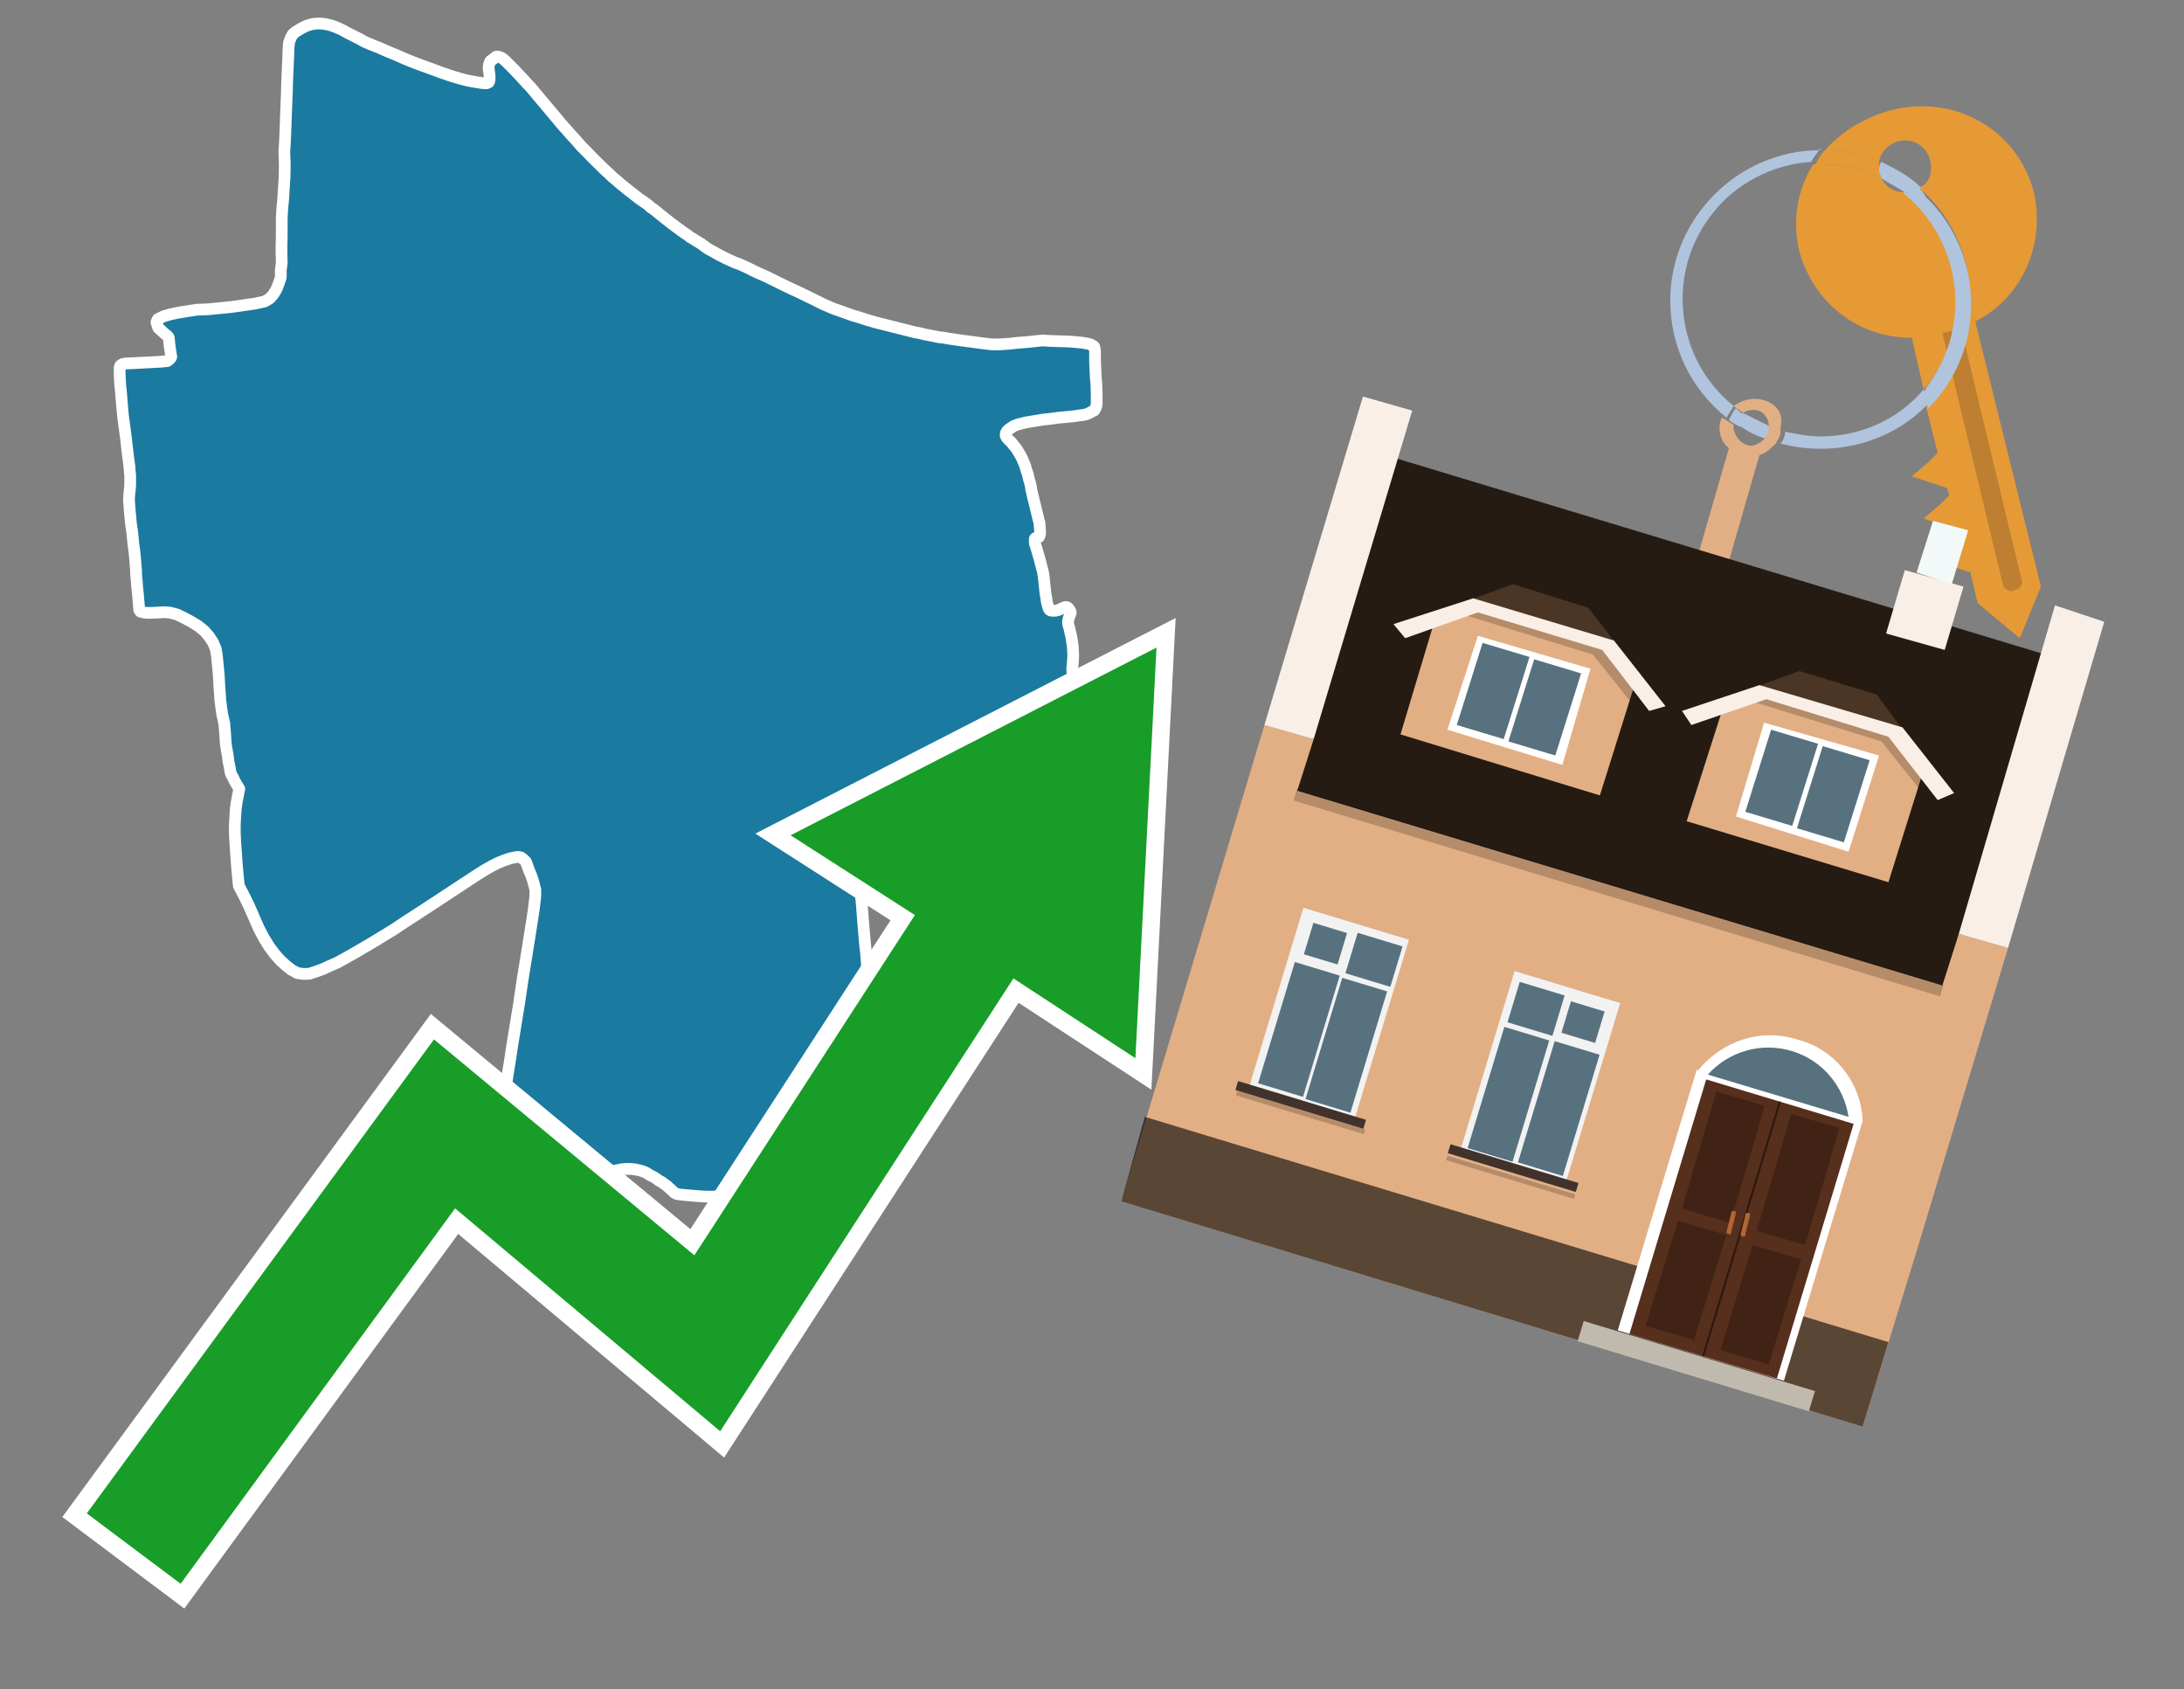
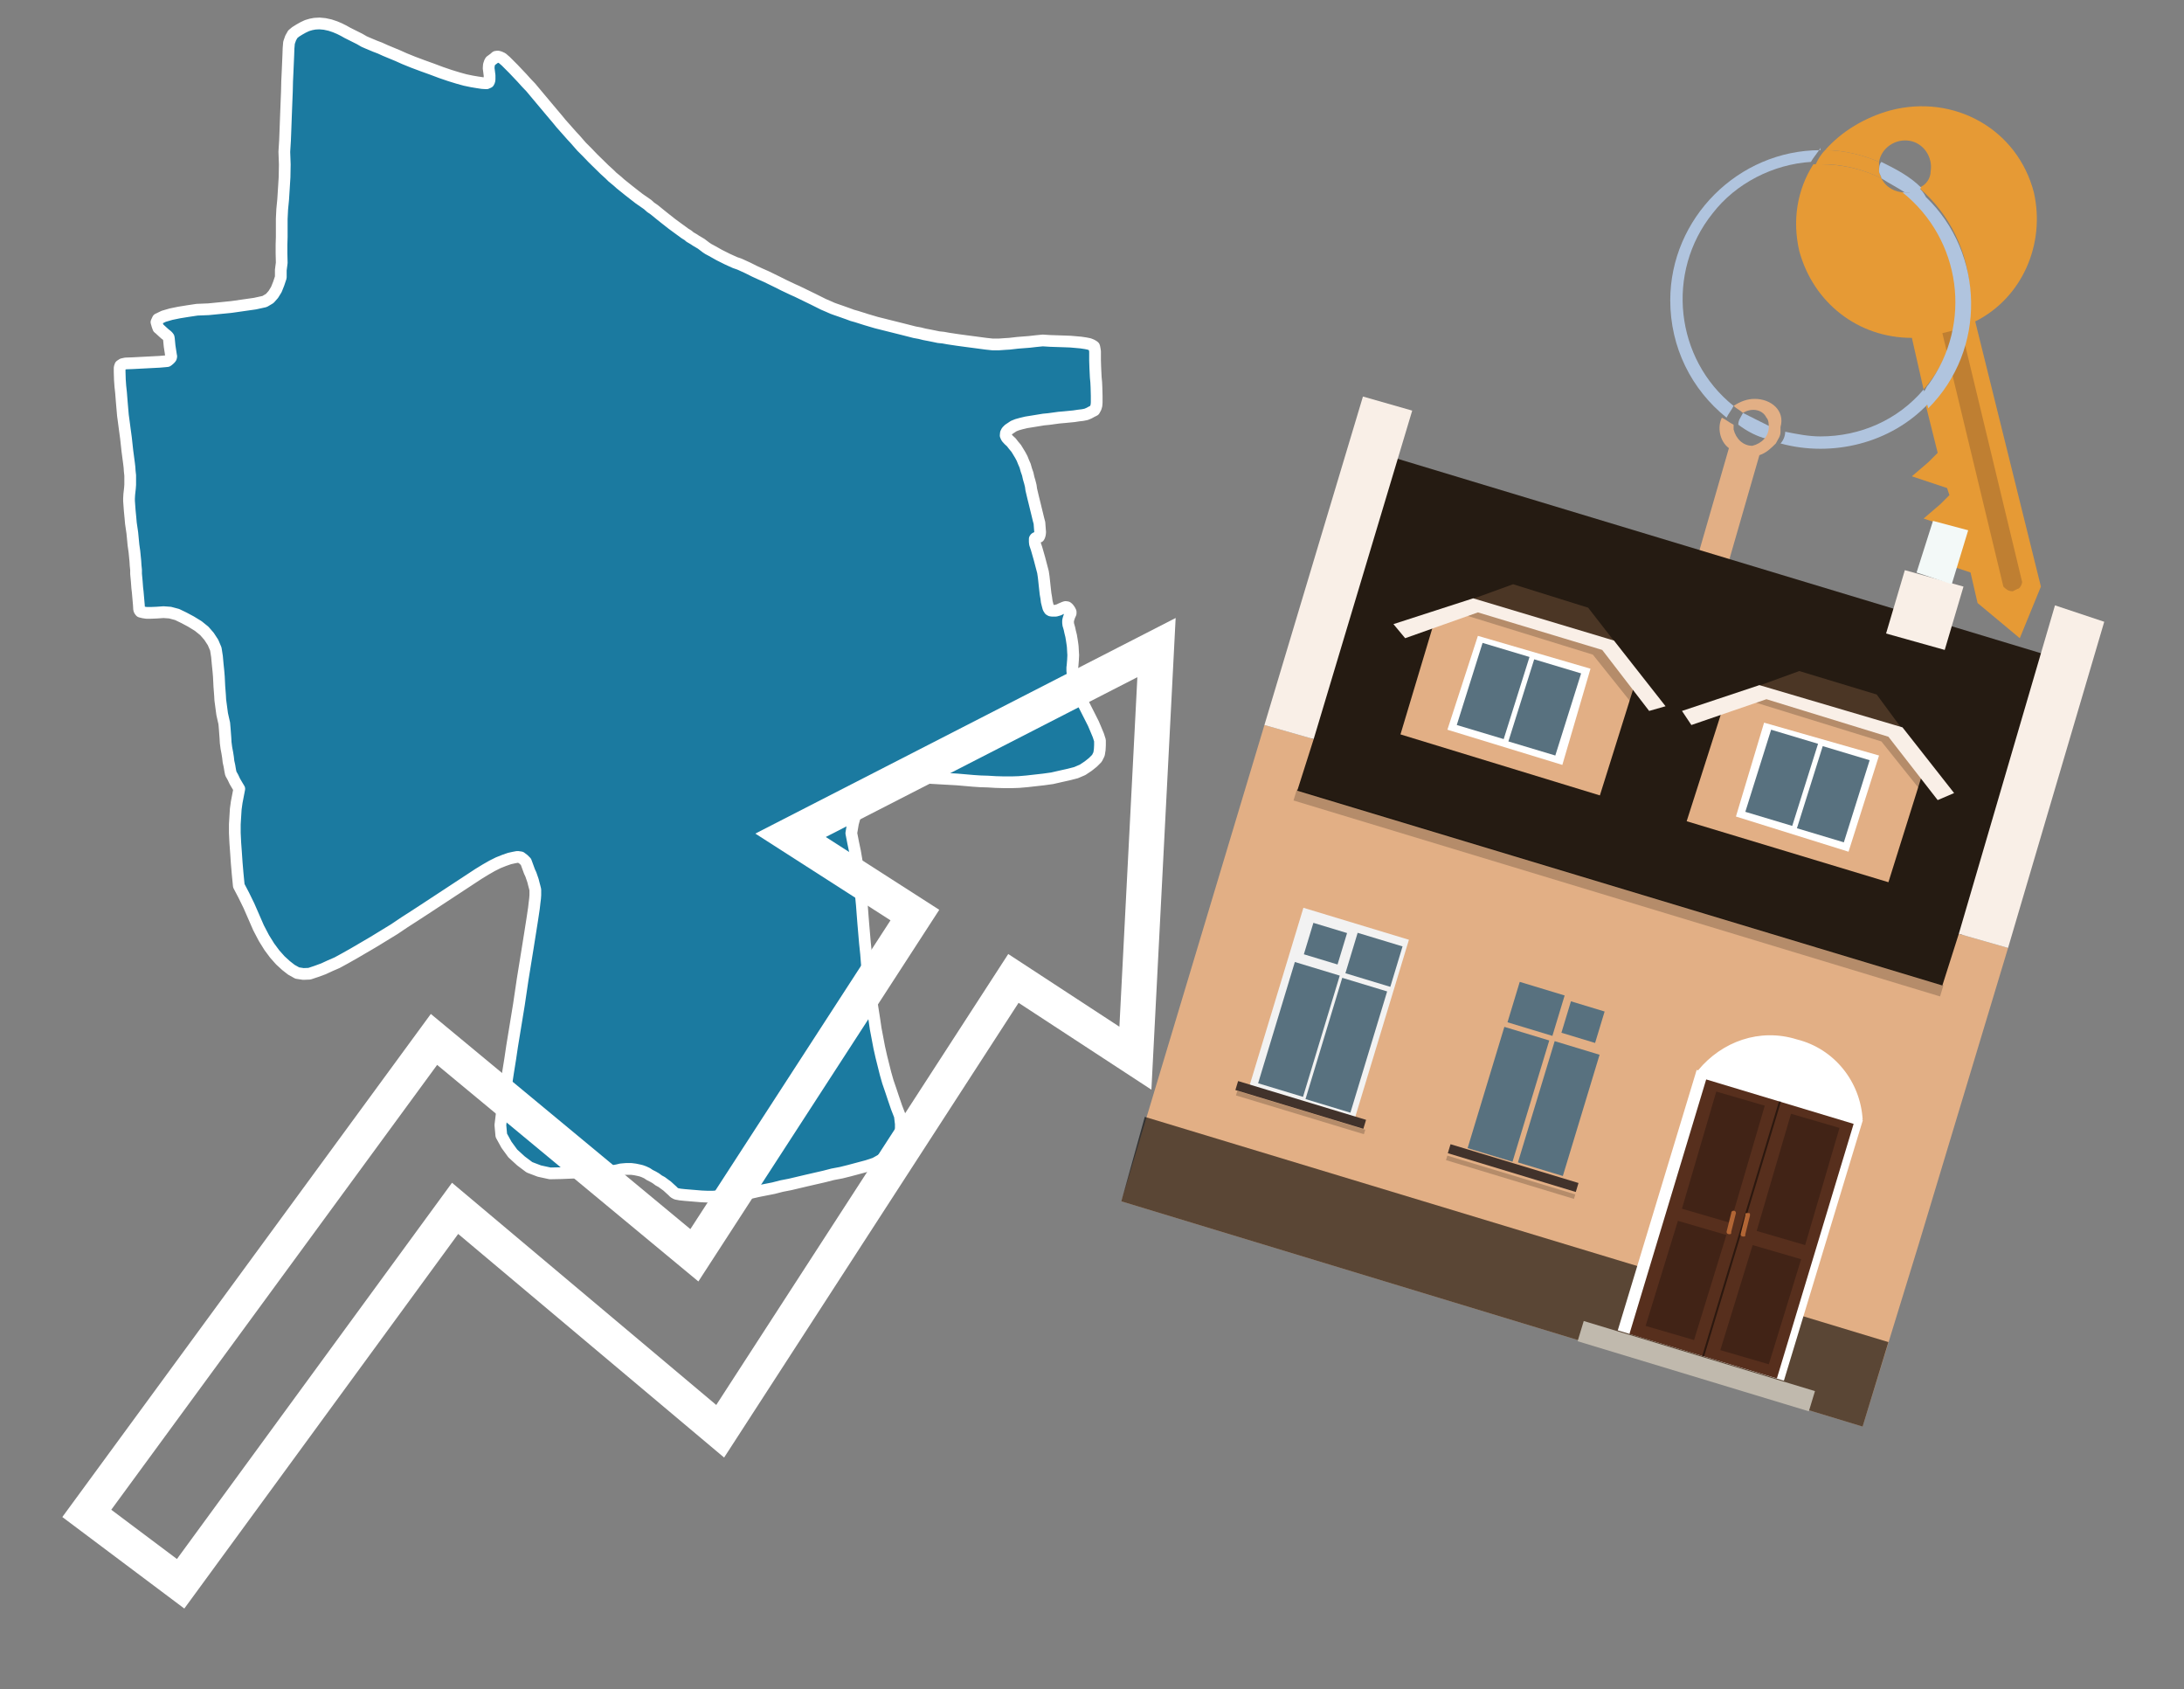
<svg xmlns="http://www.w3.org/2000/svg" version="1.1" id="Text" x="0px" y="0px" width="93.1px" height="72px" viewBox="0 0 93.1 72" style="enable-background:new 0 0 93.1 72;" xml:space="preserve">
  <rect x="0" y="0" width="93.1" height="72" fill="#808080" stroke="none" />
  <style type="text/css">
	.st0{fill:#1B7AA0;stroke:#FFFFFF;stroke-width:0.5;stroke-linejoin:round;}
	.st1{fill:none;stroke:#FFFFFF;stroke-width:1.5;stroke-miterlimit:10;}
	.st2{fill:#179D28;}
	.st3{fill:#E69A35;}
	.st4{fill:#B0C4DE;}
	.st5{fill:#E2AF85;}
	.st6{fill:#BF7F32;}
	.st7{fill-rule:evenodd;clip-rule:evenodd;fill:#251B12;}
	.st8{fill-rule:evenodd;clip-rule:evenodd;fill:#E2AF85;}
	.st9{opacity:0.2;fill-rule:evenodd;clip-rule:evenodd;}
	.st10{fill-rule:evenodd;clip-rule:evenodd;fill:#F9EFE7;}
	.st11{opacity:0.6;fill-rule:evenodd;clip-rule:evenodd;}
	.st12{fill-rule:evenodd;clip-rule:evenodd;fill:#F3F9F8;}
	.st13{fill:#4B3625;}
	.st14{fill:#F9EFE7;}
	.st15{fill-rule:evenodd;clip-rule:evenodd;fill:#FFFFFF;}
	.st16{fill-rule:evenodd;clip-rule:evenodd;fill:#58717F;}
	.st17{fill:#FFFFFF;}
	.st18{fill:#572F1D;}
	.st19{fill:#412316;}
	.st20{fill:#2C180F;}
	.st21{fill-rule:evenodd;clip-rule:evenodd;fill:#C0B9AD;}
	.st22{fill:#B26635;}
	.st23{fill:#58717F;}
	.st24{fill-rule:evenodd;clip-rule:evenodd;fill:#F2F2F2;}
	.st25{fill-rule:evenodd;clip-rule:evenodd;fill:#41322B;}
</style>
-   <path class="st0" d="M20.84,2.98L20.83,2.91L20.84,2.77L20.86,2.71L20.88,2.65L20.91,2.6L21.06,2.49L21.14,2.42L21.22,2.41L21.3,2.43L21.41,2.48L21.56,2.61L21.89,2.94L22.25,3.32L22.43,3.52L22.63,3.73L22.83,3.97L23.51,4.78L23.78,5.1L23.91,5.26L24.07,5.44L24.38,5.79L24.52,5.94L24.79,6.25L25.04,6.5L25.27,6.74L25.77,7.23L25.99,7.43L26.1,7.54L26.33,7.73L26.44,7.83L26.8,8.12L27.03,8.3L27.25,8.47L27.61,8.72L27.73,8.83L27.89,8.94L28.16,9.16L28.31,9.28L28.64,9.54L28.94,9.76L29.2,9.95L29.33,10.03L29.41,10.1L29.58,10.2L29.67,10.26L29.89,10.39L30.1,10.55L30.19,10.61L30.34,10.69L30.66,10.87L31.0,11.04L31.13,11.1L31.33,11.19L31.53,11.26L31.88,11.42L32.18,11.57L32.42,11.68L32.67,11.79L33.1,12.0L33.42,12.16L33.8,12.34L33.98,12.42L34.66,12.75L35.1,12.97L35.31,13.06L35.49,13.14L35.6,13.18L35.86,13.27L36.17,13.38L36.33,13.44L36.51,13.49L36.7,13.55L36.92,13.62L37.36,13.75L37.6,13.81L37.84,13.87L38.52,14.04L38.99,14.16L39.21,14.2L39.41,14.25L39.62,14.29L39.82,14.33L40.01,14.37L40.21,14.39L40.43,14.43L40.83,14.49L41.2,14.54L41.58,14.59L42.03,14.65L42.31,14.68L42.58,14.68L42.86,14.66L43.03,14.65L43.38,14.61L43.89,14.57L44.15,14.54L44.45,14.51L44.76,14.53L45.36,14.55L45.63,14.56L45.86,14.58L46.08,14.6L46.28,14.63L46.43,14.66L46.53,14.7L46.6,14.74L46.64,14.77L46.65,14.8L46.67,14.91L46.68,14.98L46.68,15.36L46.69,15.67L46.71,16.08L46.73,16.29L46.74,16.5L46.75,16.87L46.75,17.15L46.74,17.28L46.71,17.38L46.65,17.49L46.53,17.55L46.42,17.61L46.3,17.66L46.15,17.69L45.98,17.71L45.78,17.74L45.37,17.78L45.14,17.8L44.7,17.86L44.49,17.88L44.0,17.96L43.75,18.0L43.54,18.05L43.36,18.1L43.21,18.16L43.09,18.24L43.0,18.3L42.92,18.38L42.88,18.46L42.87,18.56L42.91,18.65L43.0,18.75L43.11,18.85L43.21,18.98L43.32,19.11L43.49,19.39L43.57,19.54L43.63,19.69L43.7,19.85L43.75,20.03L43.81,20.2L43.85,20.38L43.9,20.55L43.94,20.71L43.96,20.86L44.04,21.2L44.09,21.4L44.19,21.81L44.27,22.14L44.31,22.29L44.32,22.43L44.33,22.56L44.34,22.68L44.33,22.77L44.31,22.84L44.29,22.88L44.16,22.92L44.13,22.94L44.11,22.97L44.11,23.09L44.12,23.18L44.19,23.39L44.31,23.81L44.46,24.38L44.49,24.58L44.51,24.76L44.53,24.95L44.57,25.31L44.6,25.48L44.62,25.64L44.66,25.8L44.69,25.91L44.74,25.99L44.79,26.02L44.86,26.03L45.0,26.03L45.07,26.01L45.14,25.99L45.22,25.95L45.36,25.89L45.42,25.87L45.49,25.88L45.54,25.92L45.6,26.0L45.64,26.08L45.64,26.14L45.59,26.25L45.55,26.37L45.53,26.45L45.53,26.54L45.54,26.63L45.56,26.69L45.59,26.8L45.62,26.94L45.66,27.1L45.69,27.28L45.72,27.48L45.73,27.57L45.74,27.76L45.75,27.92L45.74,28.13L45.72,28.38L45.71,28.45L45.71,28.59L45.72,28.69L45.74,28.91L45.76,29.03L45.78,29.16L45.83,29.28L45.91,29.44L46.0,29.62L46.18,29.99L46.61,30.84L46.72,31.1L46.82,31.34L46.89,31.56L46.89,31.76L46.88,31.95L46.85,32.14L46.76,32.32L46.59,32.49L46.39,32.65L46.15,32.81L45.87,32.93L45.56,33.01L45.2,33.09L44.85,33.17L44.49,33.22L43.78,33.3L43.43,33.33L43.13,33.34L42.8,33.34L42.44,33.33L42.11,33.31L41.79,33.3L41.49,33.28L40.8,33.22L40.09,33.18L39.74,33.16L39.42,33.14L39.13,33.12L38.85,33.11L38.42,33.14L38.05,33.2L37.7,33.3L37.42,33.42L37.17,33.61L36.94,33.83L36.75,34.1L36.6,34.4L36.46,34.73L36.36,35.09L36.29,35.51L36.37,35.92L36.45,36.3L36.51,36.65L36.56,37.01L36.61,37.35L36.66,37.74L36.7,38.17L36.74,38.58L36.77,38.98L36.8,39.36L36.87,40.18L36.92,40.66L36.96,41.17L37.03,41.7L37.09,42.22L37.15,42.67L37.21,43.06L37.27,43.44L37.33,43.85L37.41,44.27L37.48,44.64L37.57,45.04L37.66,45.4L37.75,45.76L37.85,46.11L37.97,46.46L38.09,46.82L38.22,47.2L38.36,47.56L38.4,47.9L38.4,48.23L38.34,48.53L38.2,48.81L38.03,49.05L37.82,49.25L37.57,49.43L37.3,49.58L36.97,49.69L36.22,49.89L35.86,49.98L35.49,50.05L35.14,50.14L34.4,50.31L33.68,50.48L33.32,50.55L32.97,50.64L32.31,50.77L32.05,50.83L31.76,50.88L31.5,50.91L31.22,50.94L30.65,50.98L30.4,51.0L30.14,51.0L29.9,50.99L29.18,50.93L28.99,50.91L28.83,50.88L28.74,50.83L28.66,50.75L28.56,50.66L28.44,50.55L28.33,50.47L28.21,50.38L28.08,50.31L27.96,50.22L27.84,50.15L27.7,50.08L27.58,50.0L27.45,49.94L27.34,49.9L27.26,49.88L27.07,49.84L26.91,49.82L26.68,49.82L26.56,49.83L26.46,49.84L26.34,49.87L26.03,49.93L25.8,49.96L25.39,49.97L24.92,49.95L24.41,49.98L23.93,50.0L23.45,50.01L22.99,49.91L22.57,49.75L22.21,49.48L21.86,49.16L21.59,48.79L21.37,48.39L21.33,47.95L21.39,47.46L21.47,46.94L21.66,45.69L21.75,45.13L21.83,44.59L22.12,42.82L22.28,41.74L22.5,40.38L22.6,39.75L22.69,39.18L22.76,38.71L22.79,38.45L22.81,38.29L22.82,38.15L22.82,37.92L22.79,37.8L22.75,37.65L22.72,37.53L22.63,37.27L22.57,37.14L22.42,36.73L22.32,36.63L22.2,36.54L22.06,36.52L21.9,36.55L21.72,36.59L21.49,36.67L21.24,36.77L20.98,36.9L20.7,37.06L20.39,37.25L20.04,37.48L18.09,38.76L17.66,39.04L17.24,39.31L16.81,39.6L15.91,40.15L15.5,40.39L15.09,40.63L14.7,40.85L14.37,41.03L14.07,41.16L13.79,41.29L13.49,41.4L13.19,41.5L12.93,41.51L12.67,41.47L12.42,41.33L12.19,41.15L11.95,40.93L11.71,40.66L11.48,40.35L11.25,39.98L11.02,39.54L10.82,39.08L10.61,38.6L10.39,38.15L10.18,37.75L10.13,37.24L10.09,36.77L10.06,36.33L10.03,35.92L10.01,35.5L10.01,35.13L10.03,34.8L10.05,34.48L10.09,34.19L10.2,33.62L10.11,33.47L10.01,33.3L9.93,33.13L9.84,32.97L9.81,32.82L9.78,32.64L9.74,32.46L9.72,32.28L9.69,32.09L9.65,31.88L9.62,31.65L9.61,31.46L9.58,31.06L9.56,30.83L9.51,30.61L9.47,30.43L9.39,29.83L9.38,29.64L9.35,29.25L9.33,28.84L9.31,28.6L9.28,28.31L9.25,27.98L9.2,27.66L9.08,27.38L8.91,27.12L8.71,26.89L8.45,26.68L8.14,26.49L7.84,26.33L7.55,26.19L7.25,26.11L6.97,26.09L6.68,26.11L6.44,26.12L6.24,26.12L6.11,26.1L5.99,26.07L5.95,26.02L5.93,25.97L5.92,25.79L5.87,25.22L5.85,25.05L5.83,24.78L5.8,24.46L5.8,24.29L5.78,24.09L5.77,23.92L5.73,23.51L5.69,23.23L5.64,22.71L5.58,22.3L5.56,22.07L5.53,21.76L5.5,21.35L5.5,21.24L5.51,21.07L5.54,20.8L5.55,20.66L5.55,20.26L5.53,20.08L5.52,19.92L5.5,19.75L5.43,19.22L5.37,18.67L5.32,18.3L5.27,17.92L5.24,17.7L5.19,17.12L5.16,16.74L5.13,16.46L5.11,16.18L5.1,15.85L5.1,15.67L5.13,15.58L5.16,15.56L5.22,15.52L5.31,15.5L5.36,15.49L5.64,15.48L6.8,15.42L7.03,15.4L7.13,15.39L7.16,15.37L7.22,15.32L7.27,15.27L7.29,15.24L7.3,15.19L7.29,15.14L7.23,14.75L7.2,14.44L7.19,14.38L7.16,14.34L7.12,14.3L7.03,14.23L6.93,14.14L6.8,14.02L6.75,13.98L6.71,13.87L6.67,13.73L6.73,13.6L6.98,13.48L7.29,13.39L7.63,13.32L8.0,13.26L8.4,13.2L8.89,13.18L9.4,13.13L9.89,13.08L10.38,13.01L10.87,12.94L11.28,12.85L11.5,12.72L11.65,12.55L11.78,12.34L11.88,12.09L11.97,11.82L11.97,11.51L12.01,11.2L12.0,10.79L12.0,10.43L12.01,10.1L12.01,9.33L12.03,8.92L12.07,8.51L12.1,8.04L12.13,7.55L12.14,7.01L12.12,6.47L12.15,5.99L12.17,5.47L12.19,4.92L12.21,4.4L12.23,3.9L12.24,3.47L12.26,3.04L12.29,2.35L12.3,2.06L12.32,1.82L12.39,1.62L12.48,1.46L12.6,1.36L12.76,1.26L12.92,1.17L13.09,1.09L13.26,1.04L13.42,1.01L13.62,1.0L13.84,1.02L14.07,1.07L14.28,1.14L14.47,1.22L14.65,1.31L14.81,1.4L14.97,1.48L15.33,1.66L15.52,1.77L15.68,1.84L15.99,1.97L16.2,2.05L16.42,2.15L16.66,2.25L16.95,2.37L17.24,2.5L17.61,2.65L18.01,2.8L18.4,2.94L18.8,3.09L19.18,3.22L19.54,3.33L19.83,3.41L20.12,3.47L20.36,3.51L20.56,3.54L20.74,3.55L20.83,3.51L20.86,3.45L20.87,3.38L20.87,3.22L20.84,2.98Z" />
+   <path class="st0" d="M20.84,2.98L20.83,2.91L20.84,2.77L20.86,2.71L20.88,2.65L20.91,2.6L21.06,2.49L21.14,2.42L21.22,2.41L21.3,2.43L21.41,2.48L21.56,2.61L21.89,2.94L22.25,3.32L22.43,3.52L22.63,3.73L22.83,3.97L23.51,4.78L23.78,5.1L23.91,5.26L24.07,5.44L24.38,5.79L24.52,5.94L24.79,6.25L25.04,6.5L25.27,6.74L25.77,7.23L25.99,7.43L26.1,7.54L26.33,7.73L26.44,7.83L26.8,8.12L27.03,8.3L27.25,8.47L27.61,8.72L27.73,8.83L27.89,8.94L28.16,9.16L28.31,9.28L28.64,9.54L28.94,9.76L29.2,9.95L29.33,10.03L29.41,10.1L29.58,10.2L29.67,10.26L29.89,10.39L30.1,10.55L30.19,10.61L30.34,10.69L30.66,10.87L31.0,11.04L31.13,11.1L31.33,11.19L31.53,11.26L31.88,11.42L32.18,11.57L32.42,11.68L32.67,11.79L33.1,12.0L33.42,12.16L33.8,12.34L33.98,12.42L34.66,12.75L35.1,12.97L35.31,13.06L35.49,13.14L35.6,13.18L35.86,13.27L36.17,13.38L36.33,13.44L36.51,13.49L36.7,13.55L36.92,13.62L37.36,13.75L37.6,13.81L37.84,13.87L38.52,14.04L38.99,14.16L39.21,14.2L39.41,14.25L39.62,14.29L39.82,14.33L40.01,14.37L40.21,14.39L40.43,14.43L40.83,14.49L41.2,14.54L41.58,14.59L42.03,14.65L42.31,14.68L42.58,14.68L42.86,14.66L43.03,14.65L43.38,14.61L43.89,14.57L44.15,14.54L44.45,14.51L44.76,14.53L45.36,14.55L45.63,14.56L45.86,14.58L46.08,14.6L46.28,14.63L46.43,14.66L46.53,14.7L46.6,14.74L46.64,14.77L46.65,14.8L46.67,14.91L46.68,14.98L46.68,15.36L46.69,15.67L46.71,16.08L46.73,16.29L46.74,16.5L46.75,16.87L46.75,17.15L46.74,17.28L46.71,17.38L46.65,17.49L46.53,17.55L46.42,17.61L46.3,17.66L46.15,17.69L45.98,17.71L45.78,17.74L45.37,17.78L45.14,17.8L44.7,17.86L44.49,17.88L44.0,17.96L43.75,18.0L43.54,18.05L43.36,18.1L43.21,18.16L43.09,18.24L43.0,18.3L42.92,18.38L42.88,18.46L42.87,18.56L42.91,18.65L43.0,18.75L43.11,18.85L43.21,18.98L43.32,19.11L43.49,19.39L43.57,19.54L43.63,19.69L43.7,19.85L43.75,20.03L43.81,20.2L43.85,20.38L43.9,20.55L43.94,20.71L43.96,20.86L44.04,21.2L44.09,21.4L44.19,21.81L44.27,22.14L44.31,22.29L44.32,22.43L44.33,22.56L44.34,22.68L44.33,22.77L44.31,22.84L44.29,22.88L44.16,22.92L44.13,22.94L44.11,22.97L44.11,23.09L44.12,23.18L44.19,23.39L44.31,23.81L44.46,24.38L44.49,24.58L44.51,24.76L44.53,24.95L44.57,25.31L44.6,25.48L44.62,25.64L44.66,25.8L44.69,25.91L44.74,25.99L44.79,26.02L44.86,26.03L45.0,26.03L45.07,26.01L45.14,25.99L45.22,25.95L45.36,25.89L45.42,25.87L45.49,25.88L45.54,25.92L45.6,26.0L45.64,26.08L45.64,26.14L45.59,26.25L45.55,26.37L45.53,26.45L45.53,26.54L45.54,26.63L45.56,26.69L45.59,26.8L45.62,26.94L45.66,27.1L45.69,27.28L45.72,27.48L45.73,27.57L45.74,27.76L45.75,27.92L45.74,28.13L45.72,28.38L45.71,28.45L45.71,28.59L45.72,28.69L45.74,28.91L45.76,29.03L45.78,29.16L45.83,29.28L45.91,29.44L46.0,29.62L46.18,29.99L46.61,30.84L46.72,31.1L46.82,31.34L46.89,31.56L46.89,31.76L46.88,31.95L46.85,32.14L46.76,32.32L46.59,32.49L46.39,32.65L46.15,32.81L45.87,32.93L45.56,33.01L45.2,33.09L44.85,33.17L44.49,33.22L43.78,33.3L43.43,33.33L43.13,33.34L42.8,33.34L42.44,33.33L42.11,33.31L41.79,33.3L41.49,33.28L40.8,33.22L40.09,33.18L39.74,33.16L39.42,33.14L39.13,33.12L38.85,33.11L38.05,33.2L37.7,33.3L37.42,33.42L37.17,33.61L36.94,33.83L36.75,34.1L36.6,34.4L36.46,34.73L36.36,35.09L36.29,35.51L36.37,35.92L36.45,36.3L36.51,36.65L36.56,37.01L36.61,37.35L36.66,37.74L36.7,38.17L36.74,38.58L36.77,38.98L36.8,39.36L36.87,40.18L36.92,40.66L36.96,41.17L37.03,41.7L37.09,42.22L37.15,42.67L37.21,43.06L37.27,43.44L37.33,43.85L37.41,44.27L37.48,44.64L37.57,45.04L37.66,45.4L37.75,45.76L37.85,46.11L37.97,46.46L38.09,46.82L38.22,47.2L38.36,47.56L38.4,47.9L38.4,48.23L38.34,48.53L38.2,48.81L38.03,49.05L37.82,49.25L37.57,49.43L37.3,49.58L36.97,49.69L36.22,49.89L35.86,49.98L35.49,50.05L35.14,50.14L34.4,50.31L33.68,50.48L33.32,50.55L32.97,50.64L32.31,50.77L32.05,50.83L31.76,50.88L31.5,50.91L31.22,50.94L30.65,50.98L30.4,51.0L30.14,51.0L29.9,50.99L29.18,50.93L28.99,50.91L28.83,50.88L28.74,50.83L28.66,50.75L28.56,50.66L28.44,50.55L28.33,50.47L28.21,50.38L28.08,50.31L27.96,50.22L27.84,50.15L27.7,50.08L27.58,50.0L27.45,49.94L27.34,49.9L27.26,49.88L27.07,49.84L26.91,49.82L26.68,49.82L26.56,49.83L26.46,49.84L26.34,49.87L26.03,49.93L25.8,49.96L25.39,49.97L24.92,49.95L24.41,49.98L23.93,50.0L23.45,50.01L22.99,49.91L22.57,49.75L22.21,49.48L21.86,49.16L21.59,48.79L21.37,48.39L21.33,47.95L21.39,47.46L21.47,46.94L21.66,45.69L21.75,45.13L21.83,44.59L22.12,42.82L22.28,41.74L22.5,40.38L22.6,39.75L22.69,39.18L22.76,38.71L22.79,38.45L22.81,38.29L22.82,38.15L22.82,37.92L22.79,37.8L22.75,37.65L22.72,37.53L22.63,37.27L22.57,37.14L22.42,36.73L22.32,36.63L22.2,36.54L22.06,36.52L21.9,36.55L21.72,36.59L21.49,36.67L21.24,36.77L20.98,36.9L20.7,37.06L20.39,37.25L20.04,37.48L18.09,38.76L17.66,39.04L17.24,39.31L16.81,39.6L15.91,40.15L15.5,40.39L15.09,40.63L14.7,40.85L14.37,41.03L14.07,41.16L13.79,41.29L13.49,41.4L13.19,41.5L12.93,41.51L12.67,41.47L12.42,41.33L12.19,41.15L11.95,40.93L11.71,40.66L11.48,40.35L11.25,39.98L11.02,39.54L10.82,39.08L10.61,38.6L10.39,38.15L10.18,37.75L10.13,37.24L10.09,36.77L10.06,36.33L10.03,35.92L10.01,35.5L10.01,35.13L10.03,34.8L10.05,34.48L10.09,34.19L10.2,33.62L10.11,33.47L10.01,33.3L9.93,33.13L9.84,32.97L9.81,32.82L9.78,32.64L9.74,32.46L9.72,32.28L9.69,32.09L9.65,31.88L9.62,31.65L9.61,31.46L9.58,31.06L9.56,30.83L9.51,30.61L9.47,30.43L9.39,29.83L9.38,29.64L9.35,29.25L9.33,28.84L9.31,28.6L9.28,28.31L9.25,27.98L9.2,27.66L9.08,27.38L8.91,27.12L8.71,26.89L8.45,26.68L8.14,26.49L7.84,26.33L7.55,26.19L7.25,26.11L6.97,26.09L6.68,26.11L6.44,26.12L6.24,26.12L6.11,26.1L5.99,26.07L5.95,26.02L5.93,25.97L5.92,25.79L5.87,25.22L5.85,25.05L5.83,24.78L5.8,24.46L5.8,24.29L5.78,24.09L5.77,23.92L5.73,23.51L5.69,23.23L5.64,22.71L5.58,22.3L5.56,22.07L5.53,21.76L5.5,21.35L5.5,21.24L5.51,21.07L5.54,20.8L5.55,20.66L5.55,20.26L5.53,20.08L5.52,19.92L5.5,19.75L5.43,19.22L5.37,18.67L5.32,18.3L5.27,17.92L5.24,17.7L5.19,17.12L5.16,16.74L5.13,16.46L5.11,16.18L5.1,15.85L5.1,15.67L5.13,15.58L5.16,15.56L5.22,15.52L5.31,15.5L5.36,15.49L5.64,15.48L6.8,15.42L7.03,15.4L7.13,15.39L7.16,15.37L7.22,15.32L7.27,15.27L7.29,15.24L7.3,15.19L7.29,15.14L7.23,14.75L7.2,14.44L7.19,14.38L7.16,14.34L7.12,14.3L7.03,14.23L6.93,14.14L6.8,14.02L6.75,13.98L6.71,13.87L6.67,13.73L6.73,13.6L6.98,13.48L7.29,13.39L7.63,13.32L8.0,13.26L8.4,13.2L8.89,13.18L9.4,13.13L9.89,13.08L10.38,13.01L10.87,12.94L11.28,12.85L11.5,12.72L11.65,12.55L11.78,12.34L11.88,12.09L11.97,11.82L11.97,11.51L12.01,11.2L12.0,10.79L12.0,10.43L12.01,10.1L12.01,9.33L12.03,8.92L12.07,8.51L12.1,8.04L12.13,7.55L12.14,7.01L12.12,6.47L12.15,5.99L12.17,5.47L12.19,4.92L12.21,4.4L12.23,3.9L12.24,3.47L12.26,3.04L12.29,2.35L12.3,2.06L12.32,1.82L12.39,1.62L12.48,1.46L12.6,1.36L12.76,1.26L12.92,1.17L13.09,1.09L13.26,1.04L13.42,1.01L13.62,1.0L13.84,1.02L14.07,1.07L14.28,1.14L14.47,1.22L14.65,1.31L14.81,1.4L14.97,1.48L15.33,1.66L15.52,1.77L15.68,1.84L15.99,1.97L16.2,2.05L16.42,2.15L16.66,2.25L16.95,2.37L17.24,2.5L17.61,2.65L18.01,2.8L18.4,2.94L18.8,3.09L19.18,3.22L19.54,3.33L19.83,3.41L20.12,3.47L20.36,3.51L20.56,3.54L20.74,3.55L20.83,3.51L20.86,3.45L20.87,3.38L20.87,3.22L20.84,2.98Z" />
  <polygon class="st1" points="49.3,27.6 33.7,35.6 39,39 29.6,53.5 18.5,44.3 3.7,64.5 7.7,67.5 19.4,51.5 30.7,61 43.2,41.7   48.4,45.1 " />
-   <polygon class="st2" points="49.3,27.6 33.7,35.6 39,39 29.6,53.5 18.5,44.3 3.7,64.5 7.7,67.5 19.4,51.5 30.7,61 43.2,41.7   48.4,45.1 " />
  <path class="st3" d="M80.2,7.6c0-0.1-0.1-0.2-0.1-0.3c0-0.1,0-0.3,0-0.4c-0.7-0.3-1.5-0.5-2.3-0.5c-0.2,0.2-0.3,0.4-0.4,0.6  c0.1,0,0.2,0,0.3,0C78.5,7,79.4,7.2,80.2,7.6z" />
  <path class="st4" d="M77.6,6.4c-3.5,0-6.4,2.9-6.4,6.4c0,2,0.9,3.8,2.4,5c0.1-0.2,0.2-0.3,0.3-0.5c-2.5-2-2.9-5.7-0.9-8.2  c1-1.3,2.6-2.1,4.2-2.2c0.1-0.2,0.3-0.4,0.4-0.6V6.4z" />
  <path class="st3" d="M84.2,13.7c2-1,3-3.3,2.5-5.5C86,5.5,83.3,4,80.6,4.7c-1.1,0.3-2.1,0.9-2.8,1.7c0.8,0,1.6,0.2,2.3,0.5  c0.1-0.6,0.7-1,1.3-0.9c0.6,0.1,1,0.7,0.9,1.3c0,0.3-0.2,0.6-0.5,0.7c2.7,2.3,2.9,6.4,0.6,9c-0.1,0.1-0.2,0.2-0.3,0.3l0.5,2  l-0.4,0.4l-0.7,0.6l0.9,0.3l0.6,0.2l0.1,0.3l-0.4,0.4L82,22.1l0.9,0.3l0.6,0.2l0.1,0.3l-0.4,0.4l-0.7,0.6l0.9,0.3l0.6,0.2l0.3,1.3  l1.8,1.5L87,25L84.2,13.7z" />
  <path class="st3" d="M81.2,8.2c-0.4,0-0.8-0.2-1-0.6C79.4,7.2,78.5,7,77.6,7c-0.1,0-0.2,0-0.3,0c-0.7,1.1-0.9,2.4-0.6,3.7  c0.6,2.2,2.5,3.7,4.8,3.7l0.5,2.2c2.1-2.4,1.9-6.1-0.6-8.2C81.3,8.3,81.2,8.3,81.2,8.2z" />
  <path class="st4" d="M74.1,18.1c0.4,0.3,0.8,0.5,1.2,0.6c0.1-0.1,0.2-0.3,0.2-0.5l0,0c-0.4-0.2-0.8-0.4-1.2-0.6  C74.2,17.8,74.1,17.9,74.1,18.1z" />
-   <path class="st4" d="M74.4,17.7c-0.2-0.1-0.3-0.2-0.4-0.3c-0.1,0.1-0.2,0.3-0.3,0.5c0.1,0.1,0.3,0.2,0.5,0.3  C74.1,17.9,74.2,17.8,74.4,17.7z" />
  <path class="st5" d="M74.8,17c-0.3,0-0.6,0.1-0.9,0.3c0.1,0.1,0.3,0.2,0.4,0.3c0.3-0.2,0.8-0.2,1,0.2c0.1,0.1,0.1,0.3,0.1,0.4l0,0  c0,0.4-0.3,0.7-0.7,0.8c-0.4,0-0.7-0.3-0.8-0.7c0,0,0,0,0-0.1v-0.1c-0.2-0.1-0.3-0.2-0.5-0.3c-0.2,0.4-0.1,1,0.3,1.3l-1.5,5.2  l1.3,0.3l1.5-5.2c0.3-0.1,0.5-0.3,0.7-0.5c0.1-0.2,0.2-0.3,0.2-0.5c0-0.1,0-0.1,0-0.2C76.1,17.5,75.5,17,74.8,17z" />
  <path class="st6" d="M86,25.1l-0.2,0.1c-0.2,0-0.3-0.1-0.4-0.2l0,0l-2.6-10.8l0.8-0.2l2.6,10.8C86.2,24.9,86.1,25.1,86,25.1L86,25.1  z" />
  <path class="st4" d="M80.1,7.3c0,0.1,0.1,0.2,0.1,0.3c0.3,0.2,0.7,0.4,1,0.6c0.1,0,0.2,0,0.3,0c0.1,0,0.3-0.1,0.4-0.2  c-0.5-0.5-1.1-0.8-1.7-1.1C80.1,7,80.1,7.2,80.1,7.3z" />
  <path class="st4" d="M77.6,18.6c-0.5,0-1-0.1-1.5-0.2c0,0.2-0.1,0.4-0.2,0.5c2.2,0.6,4.7,0,6.3-1.7L82,16.6  C80.9,17.9,79.3,18.6,77.6,18.6z" />
  <path class="st4" d="M81.8,8c-0.1,0.1-0.2,0.1-0.4,0.2c-0.1,0-0.2,0-0.3,0c2.5,2,3,5.6,1.1,8.2c-0.1,0.1-0.1,0.2-0.2,0.3l0.2,0.7  c2.5-2.5,2.4-6.6-0.1-9C82,8.2,81.9,8.1,81.8,8L81.8,8z" />
  <g>
    <polygon class="st7" points="83,42.2 55.2,33.8 59.4,19.5 87.2,27.9 83,42.2  " />
    <polygon class="st8" points="81.8,53 85.6,40.4 83.5,39.8 82.8,42 55.3,33.7 56,31.5 53.9,30.9 47.8,51.2 79.4,60.8  " />
    <rect x="54.6" y="37.8" transform="matrix(0.957 0.29 -0.29 0.957 13.995 -18.371)" class="st9" width="28.8" height="0.5" />
    <polygon class="st10" points="85.6,40.4 83.5,39.8 87.6,25.8 89.7,26.5 85.6,40.4  " />
    <polygon class="st10" points="56,31.5 53.9,30.9 58.1,16.9 60.2,17.5 56,31.5  " />
    <polygon class="st11" points="79.4,60.8 80.5,57.2 48.8,47.6 47.8,51.2 79.4,60.8  " />
    <polygon class="st10" points="83.7,25 81.2,24.3 80.4,27 82.9,27.7 83.7,25  " />
    <polygon class="st12" points="83.9,22.6 82.4,22.2 81.7,24.4 83.2,24.9 83.9,22.6  " />
    <g>
      <g>
        <g>
          <polygon class="st13" points="69.1,27.7 67.7,25.9 64.5,24.9 62.3,25.7     " />
        </g>
        <polygon class="st5" points="68.8,27.6 62.7,25.8 61.2,26.3 59.7,31.3 68.2,33.9 69.8,28.8    " />
        <path class="st9" d="M68.5,27.5c0,0-5.4-1.6-5.4-1.6l-0.7,0.3l5.5,1.7l1.6,2l0.2-0.8L68.5,27.5z" />
        <g>
          <polygon class="st14" points="68.8,27.3 62.8,25.5 59.4,26.6 59.9,27.2 63,26.1 68.3,27.7 70.3,30.3 71,30.1     " />
        </g>
        <g>
          <polygon class="st15" points="63,27.1 67.8,28.5 66.6,32.6 61.7,31.1 63,27.1     " />
          <path class="st16" d="M67.4,28.7l-1.1,3.5l-2-0.6l1.1-3.5L67.4,28.7L67.4,28.7z M64.1,31.5l-2-0.6l1.1-3.5l2,0.6L64.1,31.5      L64.1,31.5z" />
        </g>
      </g>
      <g>
        <g>
          <polygon class="st13" points="81.4,31.5 80,29.6 76.7,28.6 74.5,29.4     " />
        </g>
        <polygon class="st5" points="81.1,31.3 75,29.5 73.5,30 71.9,35 80.5,37.6 82.1,32.5    " />
        <path class="st9" d="M80.8,31.2c0,0-5.4-1.6-5.4-1.6l-0.7,0.3l5.5,1.7l1.6,2l0.2-0.8L80.8,31.2z" />
        <g>
          <polygon class="st14" points="81.1,31 75,29.2 71.7,30.3 72.1,30.9 75.3,29.8 80.5,31.4 82.6,34.1 83.3,33.8     " />
        </g>
        <g>
          <polygon class="st15" points="75.2,30.8 80.1,32.2 78.8,36.3 74,34.8 75.2,30.8     " />
          <path class="st16" d="M79.7,32.4l-1.1,3.5l-2-0.6l1.1-3.5L79.7,32.4L79.7,32.4z M76.4,35.2l-2-0.6l1.1-3.5l2,0.6L76.4,35.2      L76.4,35.2z" />
        </g>
      </g>
    </g>
    <g>
      <path class="st17" d="M79.4,47.7c-0.1-1.6-1.2-3-2.8-3.4c-1.6-0.5-3.2,0.1-4.2,1.3l-0.9,2.9c0.2,1.6,1.2,2.9,2.8,3.4    c1.6,0.5,3.3-0.1,4.2-1.3L79.4,47.7z" />
      <rect x="70.5" y="46.4" transform="matrix(0.957 0.29 -0.29 0.957 18.314 -19.251)" class="st15" width="7.4" height="11.6" />
      <g transform="matrix( 0.861, 0, 0, 0.861, 2148,666.7) ">
        <g>
          <g id="Symbol_9_0_Layer2_0_MEMBER_8_MEMBER_12_MEMBER_0_FILL_00000071535609853218612030000007318311833898988210_">
            <path class="st18" d="M-2410.3-720.9l7.3,2.2l-3.8,12.6l-7.3-2.2L-2410.3-720.9z" />
          </g>
        </g>
      </g>
      <g transform="matrix( 0.861, 0, 0, 0.861, 2148,666.7) ">
        <g>
          <g id="Symbol_9_0_Layer2_0_MEMBER_8_MEMBER_12_MEMBER_2_MEMBER_1_FILL_00000042007292041578639800000009126256085066988931_">
            <path class="st19" d="M-2413.3-708.7l1.6-5.2l2.4,0.7l-1.6,5.2L-2413.3-708.7z" />
          </g>
        </g>
      </g>
      <g transform="matrix( 0.861, 0, 0, 0.861, 2148,666.7) ">
        <g>
          <g id="Symbol_9_0_Layer2_0_MEMBER_8_MEMBER_12_MEMBER_2_MEMBER_1_FILL_00000172415880496494118290000009302335963428424105_">
            <path class="st19" d="M-2411.5-714.5l1.7-5.8l2.4,0.7l-1.7,5.8L-2411.5-714.5z" />
          </g>
        </g>
      </g>
      <g transform="matrix( 0.861, 0, 0, 0.861, 2148,666.7) ">
        <g>
          <g id="Symbol_9_0_Layer2_0_MEMBER_8_MEMBER_12_MEMBER_2_MEMBER_1_FILL_00000063630756830444980360000005713763271866059918_">
            <path class="st20" d="M-2410.5-707.2l3.8-12.6l0.1,0l-3.8,12.6L-2410.5-707.2z" />
          </g>
        </g>
      </g>
      <rect x="71.9" y="53" transform="matrix(0.29 -0.957 0.957 0.29 -4.321 110.601)" class="st21" width="0.9" height="10.3" />
      <path class="st22" d="M73.7,52.6L73.7,52.6c-0.1,0-0.1-0.1-0.1-0.1l0.2-0.8c0-0.1,0.1-0.1,0.1-0.1l0,0c0.1,0,0.1,0.1,0.1,0.1    l-0.2,0.8C73.8,52.6,73.8,52.6,73.7,52.6z" />
      <g transform="matrix( 0.861, 0, 0, 0.861, 2148,666.7) ">
        <g>
          <g id="Symbol_9_0_Layer2_0_MEMBER_8_MEMBER_12_MEMBER_2_MEMBER_1_FILL_00000044898017215124004440000000827653256012542618_">
            <path class="st19" d="M-2407.2-706.8l1.6-5.2l-2.4-0.7l-1.6,5.2L-2407.2-706.8z" />
          </g>
        </g>
      </g>
      <g transform="matrix( 0.861, 0, 0, 0.861, 2148,666.7) ">
        <g>
          <g id="Symbol_9_0_Layer2_0_MEMBER_8_MEMBER_12_MEMBER_2_MEMBER_1_FILL_00000096018455019418207170000017411823373603089826_">
            <path class="st19" d="M-2405.4-712.7l1.7-5.8l-2.4-0.7l-1.7,5.8L-2405.4-712.7z" />
          </g>
        </g>
      </g>
      <path class="st22" d="M74.3,52.7L74.3,52.7c0.1,0,0.1,0,0.1-0.1l0.2-0.8c0-0.1,0-0.1-0.1-0.1l0,0c-0.1,0-0.1,0-0.1,0.1l-0.2,0.8    C74.2,52.7,74.3,52.7,74.3,52.7z" />
      <g>
-         <path class="st23" d="M78.8,47.6c-0.2-1.3-1.1-2.4-2.4-2.8c-1.3-0.4-2.7,0-3.6,1L78.8,47.6z" />
-       </g>
+         </g>
    </g>
    <g>
-       <rect x="63.3" y="41.9" transform="matrix(-0.957 -0.29 0.29 -0.957 115.143 108.959)" class="st24" width="4.7" height="8.1" />
      <g>
        <rect x="66.8" y="42.8" transform="matrix(0.29 -0.957 0.957 0.29 6.229 95.531)" class="st16" width="1.4" height="1.5" />
        <rect x="63.7" y="46.3" transform="matrix(0.29 -0.957 0.957 0.29 1.925 97.075)" class="st16" width="5.4" height="2" />
        <rect x="64.5" y="42" transform="matrix(0.29 -0.957 0.957 0.29 5.363 93.116)" class="st16" width="1.8" height="2" />
        <rect x="61.6" y="45.6" transform="matrix(0.29 -0.957 0.957 0.29 1.059 94.66)" class="st16" width="5.4" height="2" />
      </g>
      <rect x="61.6" y="49.7" transform="matrix(-0.957 -0.29 0.29 -0.957 111.711 116.229)" class="st25" width="5.7" height="0.4" />
      <rect x="61.5" y="50" transform="matrix(-0.957 -0.29 0.29 -0.957 111.45 116.782)" class="st9" width="5.7" height="0.2" />
    </g>
    <g>
      <rect x="54.3" y="39.2" transform="matrix(0.957 0.29 -0.29 0.957 14.965 -14.572)" class="st24" width="4.7" height="8.1" />
      <g>
        <rect x="55.8" y="39.5" transform="matrix(0.29 -0.957 0.957 0.29 1.598 82.617)" class="st16" width="1.4" height="1.5" />
        <rect x="52.7" y="42.9" transform="matrix(0.29 -0.957 0.957 0.29 -2.707 84.161)" class="st16" width="5.4" height="2" />
        <rect x="57.6" y="39.9" transform="matrix(0.29 -0.957 0.957 0.29 2.464 85.031)" class="st16" width="1.8" height="2" />
        <rect x="54.7" y="43.5" transform="matrix(0.29 -0.957 0.957 0.29 -1.841 86.575)" class="st16" width="5.4" height="2" />
      </g>
      <rect x="52.6" y="46.9" transform="matrix(0.957 0.29 -0.29 0.957 16.041 -14.063)" class="st25" width="5.7" height="0.4" />
      <rect x="52.6" y="47.3" transform="matrix(0.957 0.29 -0.29 0.957 16.123 -14.025)" class="st9" width="5.7" height="0.2" />
    </g>
  </g>
</svg>